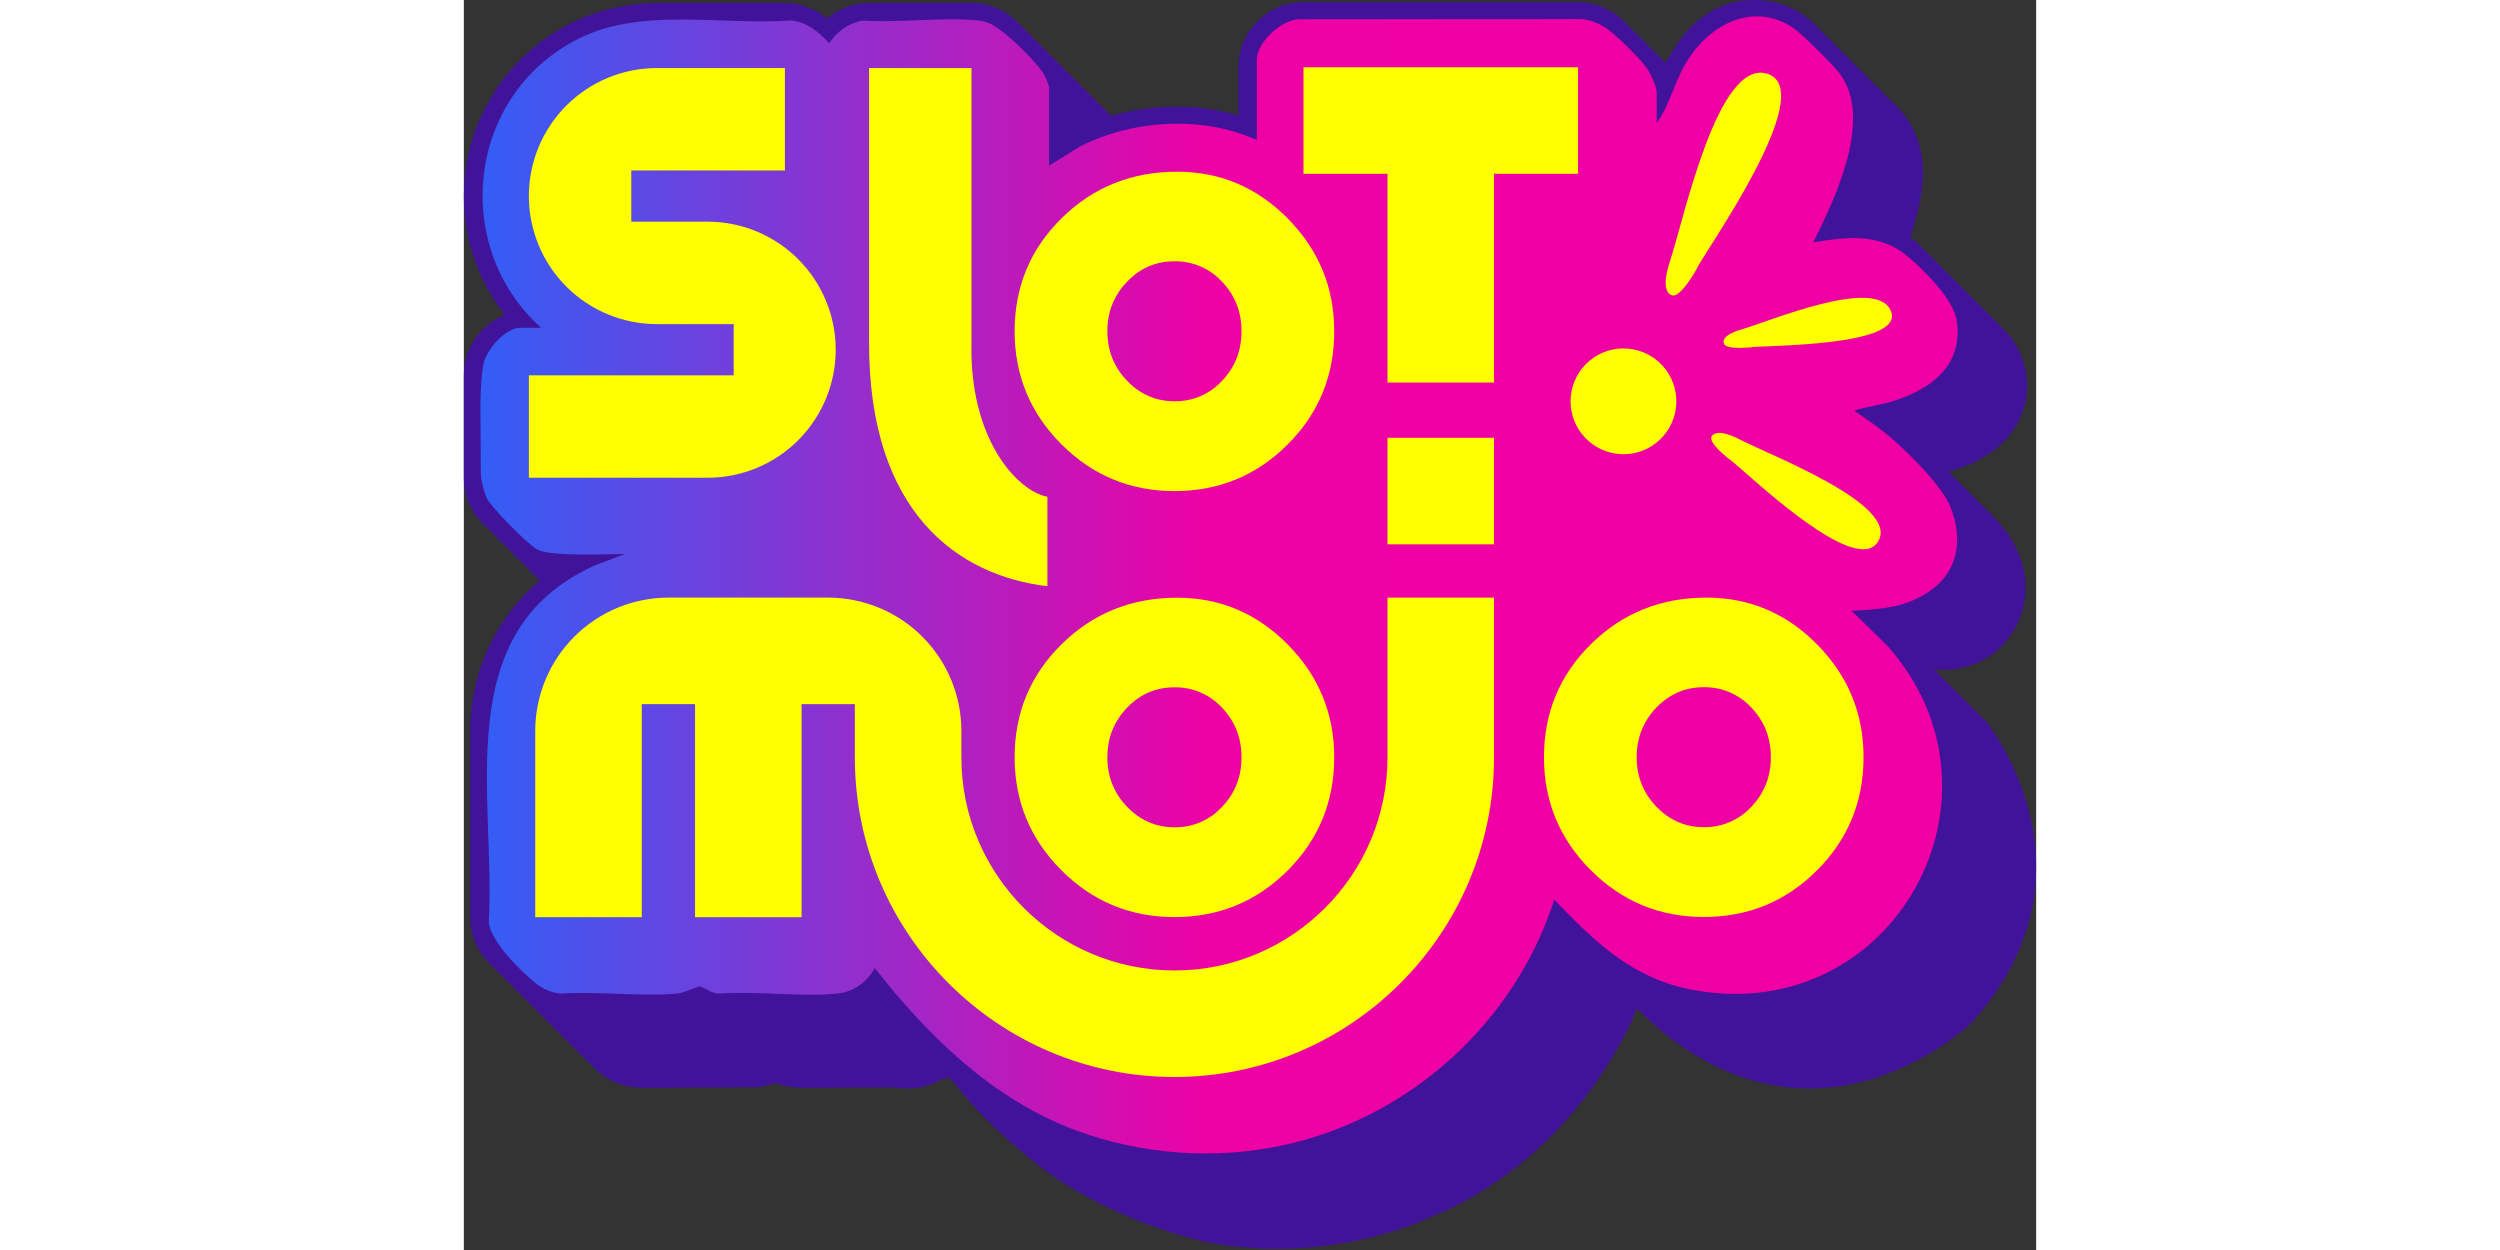
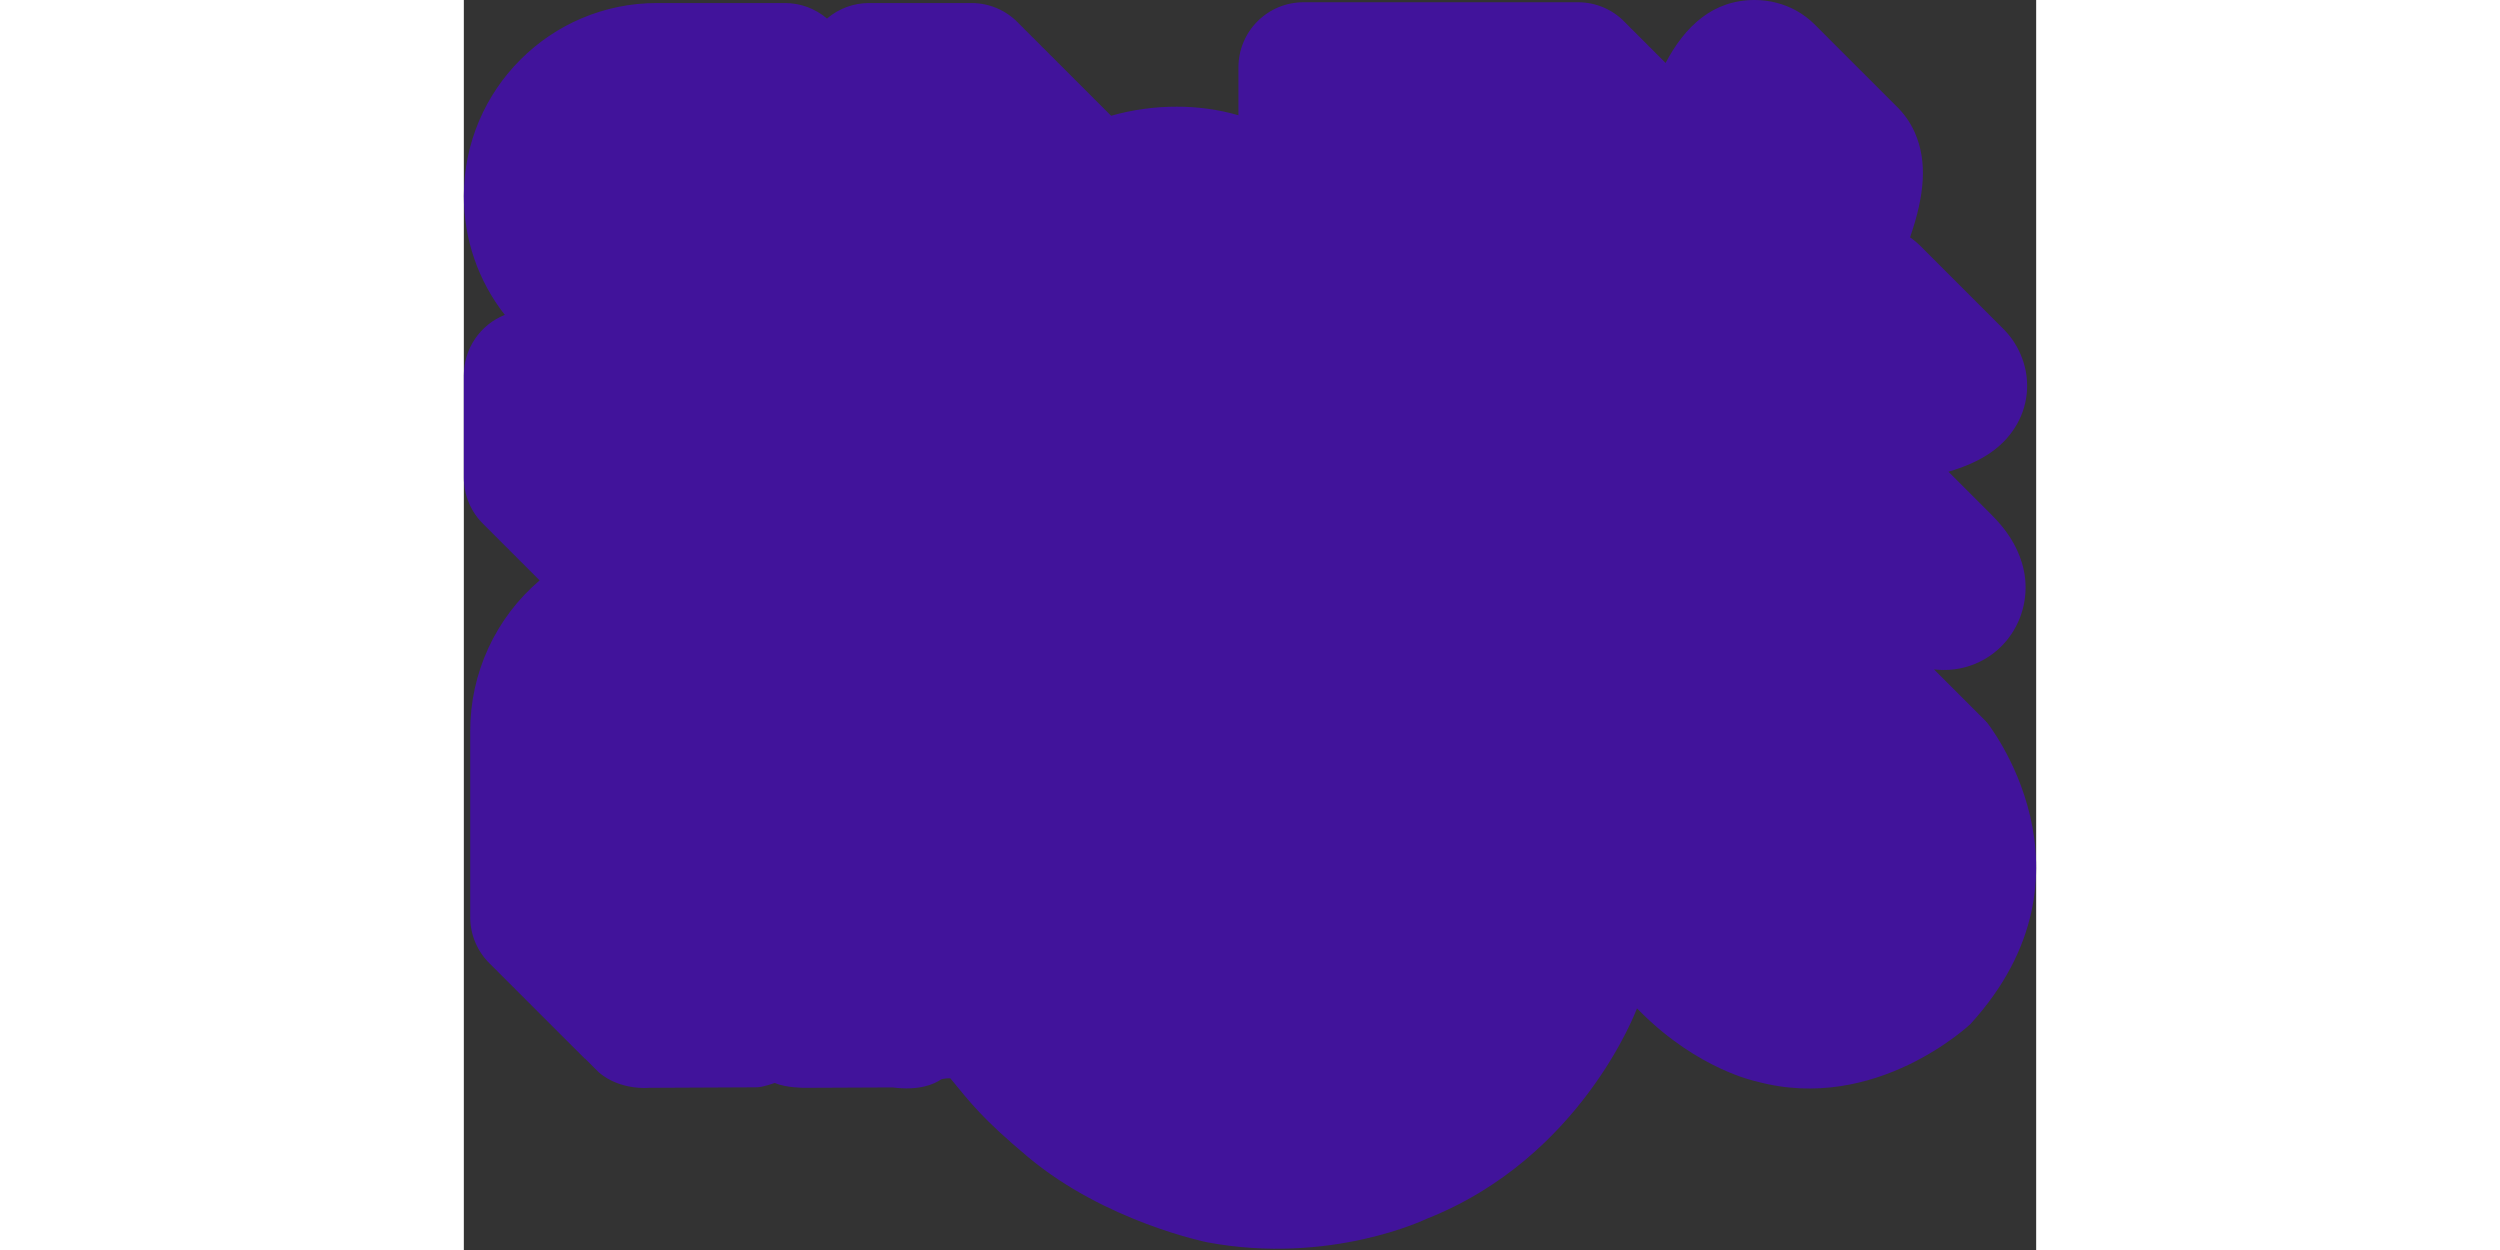
<svg xmlns="http://www.w3.org/2000/svg" width="240" height="120" viewBox="0 0 1000 795" fill="none">
  <rect x="0" y="0" width="1000" height="795" fill="#333333" stroke="none" />
-   <path d="M968.485 459.184L968.101 459.246C968.146 459.143 968.182 459.036 968.228 458.934C968.151 458.856 968.07 458.785 967.993 458.707C967.905 458.615 967.823 458.523 967.729 458.431C967.563 458.262 967.388 458.106 967.219 457.937C967.139 457.849 967.061 457.761 966.978 457.68C966.811 457.509 966.635 457.353 966.467 457.184C966.384 457.096 966.309 457.008 966.226 456.927C966.057 456.756 965.882 456.6 965.713 456.431C965.631 456.343 965.556 456.26 965.474 456.176C965.306 456.005 965.13 455.848 964.961 455.679C964.88 455.591 964.805 455.508 964.722 455.424C964.555 455.253 964.379 455.097 964.21 454.927C964.128 454.84 964.053 454.756 963.971 454.673C963.802 454.502 963.627 454.345 963.457 454.175C963.376 454.087 963.301 454.005 963.219 453.921C963.066 453.766 962.906 453.624 962.753 453.47C962.656 453.371 962.564 453.269 962.466 453.17C962.306 453.008 962.14 452.859 961.98 452.698L961.717 452.418C961.552 452.252 961.382 452.099 961.217 451.934C961.129 451.846 961.051 451.758 960.964 451.67C960.798 451.502 960.624 451.346 960.458 451.18C960.371 451.092 960.297 451.004 960.213 450.916C960.045 450.746 959.869 450.59 959.702 450.42C959.619 450.332 959.544 450.245 959.46 450.164C959.293 449.994 959.116 449.836 958.948 449.667C958.865 449.579 958.79 449.496 958.709 449.412C958.538 449.237 958.358 449.081 958.189 448.909C958.109 448.827 958.037 448.742 957.956 448.661C957.781 448.485 957.598 448.319 957.422 448.142C957.347 448.066 957.279 447.985 957.204 447.909C957.052 447.754 956.893 447.614 956.742 447.461C956.644 447.361 956.552 447.257 956.453 447.157C956.299 447.001 956.138 446.858 955.984 446.702C955.887 446.603 955.797 446.503 955.701 446.406C955.546 446.248 955.383 446.103 955.228 445.946C955.134 445.849 955.044 445.75 954.95 445.653C954.793 445.495 954.629 445.349 954.474 445.191C954.38 445.096 954.292 444.996 954.198 444.902C954.041 444.742 953.876 444.595 953.719 444.437C953.626 444.342 953.543 444.245 953.446 444.15C953.285 443.987 953.116 443.838 952.957 443.675C952.869 443.587 952.781 443.49 952.693 443.399C952.53 443.233 952.36 443.081 952.196 442.917C952.109 442.829 952.029 442.736 951.941 442.646C951.777 442.479 951.604 442.325 951.439 442.158C951.351 442.07 951.275 441.983 951.19 441.895C951.023 441.725 950.85 441.57 950.683 441.402C950.595 441.314 950.522 441.227 950.439 441.139C950.272 440.969 950.096 440.813 949.928 440.644C949.845 440.556 949.77 440.468 949.686 440.387C949.518 440.216 949.341 440.059 949.172 439.888C949.089 439.805 949.016 439.718 948.933 439.634C948.763 439.459 948.582 439.301 948.412 439.128C948.333 439.049 948.261 438.964 948.182 438.884C948.007 438.708 947.831 438.546 947.656 438.372C947.579 438.293 947.509 438.211 947.432 438.132C947.256 437.956 947.075 437.791 946.9 437.615C946.823 437.538 946.757 437.457 946.68 437.38C946.505 437.204 946.32 437.036 946.144 436.859C946.069 436.783 946.003 436.704 945.928 436.627C945.779 436.475 945.622 436.337 945.473 436.188C945.373 436.086 945.277 435.981 945.176 435.878C945.027 435.727 944.873 435.59 944.724 435.439C944.623 435.336 944.526 435.23 944.425 435.126C944.27 434.969 944.109 434.826 943.954 434.669C943.859 434.572 943.769 434.472 943.674 434.375C943.519 434.217 943.358 434.075 943.204 433.919C943.108 433.821 943.017 433.72 942.921 433.622C942.766 433.464 942.604 433.32 942.449 433.164C942.354 433.066 942.265 432.968 942.17 432.871C942.013 432.712 941.85 432.567 941.694 432.409C941.599 432.312 941.511 432.214 941.417 432.117C941.261 431.958 941.097 431.812 940.94 431.654C940.847 431.559 940.759 431.462 940.666 431.366C940.508 431.204 940.341 431.057 940.182 430.897C940.094 430.803 940.006 430.707 939.913 430.613C939.754 430.451 939.586 430.303 939.425 430.14C939.337 430.048 939.25 429.953 939.162 429.862C939 429.698 938.832 429.548 938.67 429.385C938.582 429.298 938.499 429.201 938.407 429.11C938.245 428.945 938.075 428.794 937.913 428.63C937.826 428.543 937.744 428.448 937.656 428.358C937.493 428.192 937.323 428.04 937.159 427.876C937.072 427.788 936.992 427.695 936.904 427.606C936.74 427.439 936.568 427.285 936.403 427.119C936.315 427.032 936.238 426.944 936.152 426.856C935.986 426.687 935.813 426.533 935.646 426.365C935.558 426.277 935.485 426.19 935.4 426.102C935.282 425.982 935.16 425.867 935.039 425.751C937.039 425.975 939.049 426.094 941.061 426.108C950.141 426.191 959.081 423.868 966.972 419.374C974.863 414.881 981.423 408.378 985.985 400.526C989.68 394.207 992.035 387.195 992.902 379.926C993.769 372.657 993.13 365.287 991.025 358.276C987.647 346.73 980.888 336.613 971.497 327.29C971.251 327.04 970.999 326.79 970.748 326.54C970.497 326.291 970.248 326.038 969.996 325.789C969.744 325.54 969.497 325.287 969.245 325.037C968.993 324.788 968.745 324.535 968.493 324.286C968.241 324.037 967.994 323.784 967.742 323.535C967.49 323.285 967.242 323.032 966.99 322.783C966.738 322.534 966.491 322.281 966.239 322.032C965.987 321.782 965.739 321.529 965.487 321.28C965.235 321.031 964.988 320.78 964.737 320.53C964.485 320.281 964.236 320.027 963.983 319.776C963.73 319.525 963.484 319.274 963.232 319.025C962.98 318.775 962.73 318.522 962.478 318.271C962.225 318.019 961.979 317.77 961.727 317.521C961.475 317.271 961.228 317.019 960.976 316.769C960.724 316.52 960.476 316.267 960.223 316.018C959.97 315.768 959.724 315.516 959.472 315.266C959.22 315.017 958.972 314.764 958.719 314.515C958.466 314.265 958.22 314.013 957.968 313.763C957.716 313.514 957.468 313.261 957.215 313.012C956.963 312.762 956.716 312.51 956.464 312.26C956.212 312.011 955.964 311.758 955.711 311.509C955.459 311.259 955.214 311.008 954.962 310.758C954.71 310.508 954.461 310.256 954.208 310.005C953.955 309.754 953.708 309.503 953.456 309.253C953.204 309.002 952.954 308.75 952.702 308.499C952.45 308.248 952.204 307.999 951.952 307.75C951.7 307.5 951.453 307.247 951.201 306.998C950.949 306.749 950.701 306.496 950.449 306.246C950.197 305.995 949.95 305.744 949.698 305.494C949.446 305.244 949.198 304.992 948.946 304.743C948.694 304.493 948.447 304.24 948.195 303.991C947.943 303.742 947.695 303.489 947.443 303.239C947.191 302.989 946.944 302.737 946.692 302.487C946.44 302.237 946.192 301.985 945.94 301.736C945.688 301.486 945.442 301.234 945.191 300.985C944.939 300.736 944.689 300.483 944.436 300.231C944.366 300.16 944.3 300.088 944.229 300.016C964.031 294.153 977.876 285.544 986.527 271.88C990.634 265.425 993.189 258.105 993.99 250.495C994.79 242.886 993.815 235.194 991.14 228.026C988.635 221.131 984.684 214.853 979.551 209.612C979.308 209.354 979.048 209.113 978.8 208.861C978.551 208.608 978.296 208.362 978.048 208.109C977.801 207.856 977.545 207.61 977.297 207.358C977.048 207.105 976.793 206.858 976.545 206.606C976.298 206.354 976.042 206.107 975.794 205.855C975.545 205.602 975.29 205.355 975.042 205.103C974.795 204.851 974.539 204.604 974.291 204.352C974.043 204.099 973.787 203.853 973.539 203.6C973.292 203.347 973.036 203.102 972.788 202.849C972.539 202.595 972.284 202.349 972.036 202.096C971.787 201.843 971.532 201.598 971.284 201.345C971.036 201.092 970.78 200.845 970.532 200.592C970.283 200.34 970.029 200.094 969.78 199.841C969.532 199.588 969.276 199.342 969.029 199.089C968.781 198.837 968.525 198.591 968.277 198.338C968.03 198.085 967.773 197.839 967.526 197.586C967.278 197.334 967.022 197.087 966.774 196.835C966.527 196.583 966.27 196.336 966.023 196.083C965.775 195.831 965.519 195.585 965.271 195.332C965.024 195.079 964.767 194.833 964.52 194.58C964.272 194.328 964.016 194.081 963.768 193.829C963.521 193.577 963.265 193.33 963.017 193.077C962.768 192.825 962.513 192.578 962.264 192.325C962.016 192.072 961.76 191.825 961.513 191.573C961.265 191.322 961.008 191.074 960.76 190.821C960.511 190.568 960.257 190.322 960.009 190.07C959.76 189.817 959.505 189.57 959.257 189.318C959.01 189.066 958.754 188.819 958.506 188.567C958.258 188.315 958.002 188.067 957.754 187.815C957.507 187.563 957.251 187.316 957.003 187.064C956.755 186.811 956.499 186.564 956.251 186.312C956.004 186.06 955.747 185.813 955.5 185.561C955.252 185.308 954.996 185.061 954.748 184.809C954.501 184.557 954.245 184.31 953.997 184.058C953.749 183.805 953.494 183.559 953.245 183.306C952.997 183.053 952.742 182.807 952.494 182.554C952.246 182.301 951.99 182.054 951.742 181.801C951.495 181.549 951.238 181.302 950.99 181.049C950.743 180.796 950.487 180.55 950.239 180.298C949.99 180.046 949.735 179.799 949.486 179.547C949.238 179.295 948.983 179.047 948.735 178.794C948.486 178.542 948.231 178.297 947.982 178.043C947.734 177.789 947.479 177.543 947.231 177.291C946.982 177.04 946.727 176.792 946.478 176.54C946.23 176.288 945.975 176.04 945.727 175.788C945.478 175.535 945.223 175.289 944.975 175.036C944.726 174.783 944.472 174.537 944.223 174.285C943.974 174.032 943.719 173.785 943.471 173.532C943.222 173.279 942.968 173.033 942.719 172.78C942.471 172.527 942.214 172.28 941.966 172.027C941.717 171.775 941.463 171.529 941.214 171.276C940.966 171.023 940.711 170.777 940.463 170.524C940.215 170.272 939.96 170.025 939.711 169.772C939.463 169.519 939.208 169.273 938.96 169.021C938.711 168.768 938.457 168.521 938.208 168.268C937.958 168.015 937.704 167.77 937.456 167.517C937.208 167.264 936.953 167.017 936.705 166.764C936.456 166.512 936.201 166.266 935.953 166.013C935.705 165.76 935.45 165.513 935.202 165.26C934.953 165.008 934.699 164.763 934.45 164.509C934.202 164.255 933.946 164.009 933.698 163.757C933.449 163.504 933.195 163.258 932.946 163.005C932.698 162.752 932.442 162.506 932.194 162.252C931.945 161.998 931.691 161.754 931.442 161.5C931.194 161.247 930.939 161.002 930.691 160.749C930.442 160.496 930.188 160.25 929.939 159.997C929.691 159.744 929.436 159.498 929.188 159.245C928.939 158.992 928.685 158.746 928.436 158.493C928.188 158.241 927.933 157.995 927.685 157.742C925.29 155.217 922.643 152.945 919.784 150.961C929.157 123.96 930.889 102.635 922.837 84.364C920.005 77.913 915.914 72.093 910.804 67.244C910.552 66.996 910.31 66.737 910.053 66.493C909.795 66.249 909.558 65.984 909.301 65.741C909.044 65.498 908.807 65.233 908.55 64.99C908.292 64.746 908.055 64.481 907.798 64.238C907.541 63.995 907.304 63.73 907.047 63.487C906.789 63.243 906.552 62.978 906.295 62.735C906.038 62.492 905.801 62.227 905.544 61.984C905.286 61.741 905.049 61.475 904.792 61.232C904.535 60.989 904.299 60.725 904.042 60.481C903.784 60.237 903.546 59.972 903.288 59.727C903.03 59.483 902.794 59.22 902.537 58.976C902.28 58.732 902.042 58.467 901.784 58.223C901.527 57.979 901.29 57.715 901.033 57.472C900.776 57.229 900.539 56.964 900.281 56.72C900.024 56.476 899.787 56.212 899.53 55.968C899.273 55.724 899.036 55.46 898.778 55.217C898.521 54.974 898.284 54.708 898.027 54.465C897.77 54.222 897.533 53.957 897.275 53.713C897.018 53.469 896.781 53.205 896.524 52.961C896.267 52.717 896.03 52.453 895.772 52.21C895.515 51.967 895.278 51.702 895.021 51.458C894.764 51.215 894.527 50.951 894.27 50.707C894.013 50.463 893.774 50.199 893.517 49.955C893.26 49.71 893.023 49.446 892.765 49.203C892.507 48.96 892.269 48.694 892.011 48.45C891.753 48.206 891.518 47.941 891.261 47.698C891.004 47.455 890.766 47.191 890.509 46.947C890.253 46.703 890.015 46.438 889.758 46.194C889.5 45.95 889.263 45.686 889.006 45.443C888.75 45.2 888.512 44.934 888.255 44.691C887.998 44.446 887.76 44.183 887.503 43.939C887.247 43.695 887.009 43.431 886.752 43.187C886.495 42.943 886.258 42.679 886 42.435C885.743 42.191 885.506 41.927 885.249 41.683C884.992 41.439 884.755 41.175 884.498 40.932C884.241 40.689 884.002 40.424 883.745 40.179C883.488 39.934 883.25 39.671 882.993 39.427C882.737 39.183 882.497 38.919 882.24 38.675C881.983 38.431 881.747 38.167 881.49 37.924C881.232 37.681 880.994 37.416 880.738 37.172C880.482 36.928 880.243 36.664 879.987 36.42C879.73 36.176 879.491 35.912 879.235 35.669C878.979 35.426 878.74 35.161 878.484 34.917C878.227 34.674 877.989 34.409 877.732 34.165C877.475 33.921 877.237 33.658 876.981 33.414C876.724 33.169 876.485 32.905 876.229 32.662C875.973 32.419 875.736 32.154 875.477 31.911C875.219 31.667 874.982 31.401 874.725 31.157C874.468 30.913 874.23 30.649 873.974 30.406C873.717 30.163 873.478 29.898 873.22 29.654C872.963 29.409 872.727 29.146 872.47 28.902C872.213 28.658 871.975 28.394 871.717 28.151C871.46 27.907 871.223 27.642 870.966 27.399C870.709 27.156 870.471 26.891 870.214 26.648C869.956 26.404 869.72 26.139 869.462 25.896C869.204 25.653 868.967 25.388 868.71 25.145C868.452 24.901 868.215 24.636 867.958 24.393C867.701 24.15 867.463 23.885 867.206 23.642C866.949 23.398 866.712 23.133 866.454 22.89C866.197 22.647 865.961 22.383 865.703 22.139C865.445 21.896 865.208 21.631 864.95 21.386C864.693 21.141 864.455 20.878 864.198 20.635C863.941 20.391 863.703 20.125 863.446 19.882C863.188 19.639 862.951 19.374 862.694 19.131C862.437 18.887 862.2 18.622 861.943 18.379C861.685 18.136 861.448 17.871 861.191 17.628C860.934 17.384 860.697 17.119 860.44 16.876C860.182 16.633 859.945 16.368 859.688 16.125C859.431 15.882 859.194 15.616 858.937 15.373C852.242 8.771 843.91 4.07 834.797 1.753C830.295 0.592 825.664 0.003 821.014 -0.003C794.368 -0.003 776.723 16.585 764.321 40.031C764.141 39.864 763.958 39.699 763.782 39.528C763.534 39.274 763.311 39.002 763.056 38.75C762.802 38.498 762.559 38.245 762.304 37.998C762.049 37.751 761.807 37.494 761.553 37.247C761.3 36.999 761.056 36.742 760.801 36.494C760.546 36.247 760.303 35.99 760.049 35.743C759.796 35.495 759.552 35.239 759.298 34.991C759.044 34.744 758.771 34.512 758.516 34.263C758.26 34.013 758.047 33.736 757.794 33.487C757.541 33.239 757.296 32.983 757.043 32.736C756.789 32.488 756.545 32.232 756.291 31.984C756.037 31.737 755.793 31.48 755.54 31.233C755.286 30.985 755.042 30.729 754.788 30.481C754.455 30.141 754.086 29.837 753.743 29.508C753.471 29.234 753.225 28.937 752.948 28.672C752.805 28.528 752.678 28.366 752.532 28.225C752.285 27.972 752.035 27.721 751.781 27.474C751.534 27.22 751.283 26.97 751.029 26.722C750.775 26.474 750.531 26.218 750.277 25.97C750.024 25.721 749.78 25.467 749.526 25.218C749.272 24.97 749.028 24.713 748.774 24.467C748.521 24.22 748.277 23.963 748.023 23.715C747.769 23.468 747.496 23.238 747.244 22.99C746.992 22.742 746.774 22.463 746.519 22.211C746.264 21.959 746.021 21.706 745.767 21.46C745.514 21.213 745.27 20.956 745.016 20.708C744.762 20.461 744.518 20.204 744.264 19.956C744.011 19.707 743.767 19.453 743.513 19.204C743.37 19.058 743.209 18.93 743.064 18.787C742.801 18.51 742.504 18.265 742.233 17.996C741.903 17.651 741.599 17.283 741.258 16.95C741.01 16.695 740.76 16.446 740.506 16.198C740.252 15.951 740.008 15.694 739.755 15.447C739.501 15.2 739.257 14.943 739.003 14.695C738.749 14.446 738.505 14.191 738.252 13.943C734.407 9.982 729.805 6.834 724.72 4.686C719.635 2.538 714.17 1.434 708.65 1.439H534.001C523.034 1.439 512.517 5.795 504.762 13.55C497.007 21.305 492.651 31.822 492.651 42.789V73.304C479.969 69.663 466.837 67.829 453.642 67.853C439.445 67.8 425.311 69.745 411.657 73.633C411.474 73.448 411.293 73.264 411.107 73.083C410.859 72.829 410.608 72.579 410.356 72.332C410.108 72.077 409.858 71.828 409.604 71.58C409.35 71.333 409.106 71.076 408.853 70.828C408.599 70.58 408.355 70.325 408.101 70.076C407.847 69.828 407.603 69.573 407.35 69.325C407.096 69.077 406.852 68.82 406.598 68.573C406.344 68.327 406.1 68.069 405.847 67.821C405.593 67.573 405.348 67.317 405.094 67.069C404.84 66.82 404.597 66.566 404.344 66.318C404.09 66.07 403.846 65.813 403.59 65.566C403.335 65.318 403.093 65.062 402.839 64.814C402.584 64.567 402.341 64.311 402.086 64.063C401.832 63.814 401.59 63.559 401.335 63.311C401.08 63.064 400.816 62.839 400.565 62.595C400.314 62.351 400.088 62.058 399.831 61.805C399.574 61.551 399.333 61.302 399.079 61.053C398.824 60.805 398.582 60.549 398.327 60.302C398.073 60.054 397.829 59.797 397.575 59.549C397.32 59.302 397.078 59.045 396.823 58.798C396.569 58.55 396.326 58.295 396.071 58.046C395.816 57.798 395.573 57.541 395.319 57.294C395.064 57.046 394.822 56.791 394.568 56.543C394.314 56.296 394.07 56.038 393.816 55.791C393.561 55.543 393.319 55.287 393.064 55.039C392.809 54.792 392.567 54.535 392.313 54.288C392.058 54.04 391.816 53.784 391.561 53.536C391.306 53.289 391.064 53.032 390.81 52.785C390.555 52.537 390.313 52.281 390.058 52.033C389.803 51.786 389.561 51.529 389.307 51.282C389.052 51.034 388.784 50.807 388.531 50.56C388.279 50.313 388.058 50.026 387.803 49.778C387.547 49.53 387.306 49.274 387.051 49.026C386.797 48.779 386.554 48.523 386.3 48.275C386.045 48.027 385.802 47.77 385.547 47.523C385.293 47.275 385.05 47.02 384.797 46.772C384.543 46.524 384.299 46.267 384.044 46.02C383.79 45.772 383.546 45.515 383.293 45.268C383.039 45.021 382.796 44.764 382.541 44.517C382.287 44.269 382.044 44.013 381.79 43.765C381.536 43.518 381.293 43.261 381.038 43.014C380.784 42.766 380.541 42.509 380.287 42.262C380.033 42.015 379.79 41.758 379.535 41.511C379.281 41.263 379.038 41.007 378.784 40.759C378.53 40.512 378.257 40.282 378.005 40.034C377.753 39.786 377.535 39.503 377.28 39.255C377.025 39.008 376.782 38.751 376.528 38.503C376.273 38.255 376.031 38 375.777 37.752C375.523 37.505 375.279 37.248 375.025 37C374.77 36.752 374.527 36.495 374.273 36.248C374.019 36.002 373.775 35.745 373.522 35.496C373.268 35.248 372.995 35.017 372.739 34.768C372.484 34.52 372.271 34.242 372.018 33.993C371.764 33.745 371.52 33.488 371.266 33.242C371.012 32.995 370.768 32.738 370.515 32.489C370.261 32.241 370.017 31.985 369.763 31.738C369.509 31.49 369.265 31.234 369.012 30.986C368.68 30.645 368.309 30.342 367.966 30.012C367.696 29.739 367.449 29.442 367.172 29.176C367.028 29.033 366.901 28.871 366.756 28.73C366.509 28.476 366.259 28.227 366.006 27.979C365.752 27.732 365.507 27.474 365.253 27.227C365 26.98 364.756 26.723 364.502 26.474C364.248 26.226 364.004 25.971 363.75 25.723C363.497 25.475 363.253 25.218 362.999 24.971C362.745 24.723 362.501 24.467 362.247 24.219C361.994 23.972 361.721 23.741 361.469 23.494C361.217 23.246 360.998 22.963 360.743 22.715C360.489 22.468 360.246 22.21 359.992 21.963C359.738 21.715 359.494 21.459 359.24 21.211C358.987 20.964 358.743 20.707 358.489 20.459C358.235 20.21 357.991 19.955 357.737 19.707C357.594 19.561 357.434 19.434 357.29 19.29C357.026 19.013 356.73 18.768 356.457 18.5C356.127 18.154 355.824 17.786 355.482 17.452C355.234 17.198 354.983 16.948 354.731 16.701C354.483 16.446 354.233 16.196 353.979 15.948C353.725 15.701 353.481 15.444 353.228 15.197C352.974 14.949 352.73 14.693 352.476 14.445C348.63 10.482 344.027 7.332 338.94 5.182C333.852 3.033 328.385 1.928 322.862 1.933H257.725C247.913 1.925 238.422 5.423 230.961 11.795C223.501 5.423 214.009 1.925 204.197 1.933H122.774C55.077 1.933 -5.18876e-05 57.011 -5.18876e-05 124.708C-0.029 152.104 9.152 178.715 26.068 200.265C18.375 203.327 11.778 208.628 7.13 215.481C2.483 222.334 -0.001 230.424 -5.18876e-05 238.704V303.838C-0.003 309.357 1.102 314.82 3.25 319.904C5.398 324.987 8.546 329.587 12.506 333.431C12.754 333.685 13.005 333.936 13.257 334.183C13.505 334.437 13.755 334.687 14.009 334.935C14.263 335.184 14.507 335.439 14.76 335.687C15.014 335.934 15.258 336.191 15.512 336.438C15.844 336.778 16.214 337.08 16.553 337.408C16.824 337.682 17.072 337.981 17.351 338.248C17.494 338.392 17.622 338.551 17.766 338.694C18.014 338.948 18.264 339.198 18.518 339.446C18.772 339.694 19.016 339.95 19.269 340.197C19.523 340.445 19.767 340.701 20.021 340.95C20.275 341.198 20.519 341.454 20.772 341.701C21.026 341.949 21.299 342.18 21.551 342.426C21.803 342.673 22.022 342.953 22.276 343.204C22.531 343.455 22.774 343.708 23.028 343.957C23.282 344.205 23.526 344.461 23.779 344.708C24.033 344.956 24.277 345.213 24.531 345.461C24.785 345.708 25.029 345.964 25.282 346.212C25.536 346.46 25.779 346.716 26.034 346.964C26.288 347.211 26.532 347.469 26.787 347.718C26.93 347.863 27.09 347.99 27.234 348.133C27.497 348.41 27.796 348.66 28.069 348.923C28.398 349.267 28.702 349.637 29.042 349.97C29.291 350.224 29.541 350.474 29.794 350.721C30.041 350.976 30.292 351.226 30.545 351.473C30.799 351.721 31.043 351.977 31.297 352.225C31.551 352.473 31.795 352.729 32.048 352.976C32.302 353.224 32.575 353.453 32.827 353.702C33.079 353.95 33.298 354.228 33.552 354.48C33.807 354.732 34.05 354.984 34.304 355.232C34.557 355.479 34.802 355.736 35.055 355.983C35.309 356.231 35.553 356.487 35.807 356.734C36.06 356.981 36.306 357.24 36.561 357.487C36.816 357.735 37.058 357.991 37.312 358.239C37.567 358.486 37.839 358.718 38.094 358.967C38.348 359.217 38.563 359.494 38.816 359.743C39.07 359.991 39.313 360.246 39.568 360.494C39.822 360.742 40.066 360.998 40.32 361.246C40.575 361.493 40.817 361.749 41.072 361.997C41.326 362.245 41.569 362.501 41.824 362.749C42.079 362.996 42.321 363.252 42.576 363.5C42.83 363.748 43.073 364.004 43.328 364.252C43.583 364.499 43.825 364.755 44.079 365.003C44.334 365.251 44.577 365.507 44.831 365.755C45.085 366.002 45.33 366.26 45.584 366.508C45.839 366.755 46.081 367.011 46.336 367.259C46.59 367.508 46.833 367.763 47.087 368.011C47.342 368.258 47.584 368.515 47.839 368.762C47.957 368.884 48.092 368.99 48.213 369.113C34.372 380.915 23.256 395.578 15.634 412.093C8.011 428.607 4.063 446.579 4.061 464.768V583.34C4.057 588.86 5.162 594.324 7.31 599.408C9.458 604.493 12.606 609.094 16.566 612.938C16.814 613.192 17.065 613.443 17.318 613.69C17.565 613.944 17.816 614.194 18.069 614.442C18.323 614.691 18.567 614.946 18.821 615.194C19.075 615.441 19.319 615.697 19.572 615.945C19.904 616.285 20.275 616.587 20.613 616.915C20.886 617.189 21.132 617.488 21.412 617.754C21.555 617.898 21.682 618.058 21.827 618.2C22.075 618.456 22.326 618.706 22.581 618.955C22.835 619.205 23.075 619.455 23.328 619.702C23.581 619.948 23.828 620.207 24.082 620.456C24.337 620.704 24.579 620.96 24.834 621.207C24.874 621.249 24.922 621.285 24.959 621.324L26.16 622.522C26.22 622.585 26.275 622.651 26.336 622.711C26.583 622.966 26.834 623.216 27.088 623.464C27.343 623.711 27.585 623.967 27.84 624.215C28.094 624.463 28.337 624.72 28.592 624.967C28.847 625.215 29.089 625.471 29.344 625.719C29.598 625.966 29.841 626.224 30.096 626.471C30.351 626.719 30.593 626.975 30.847 627.223C30.99 627.369 31.15 627.496 31.295 627.64L31.32 627.664L32.613 628.951C32.774 629.127 32.93 629.309 33.101 629.478C33.35 629.733 33.601 629.985 33.855 630.232C34.103 630.487 34.353 630.737 34.608 630.985C34.862 631.232 35.105 631.489 35.359 631.736C35.614 631.984 35.856 632.24 36.111 632.488C36.365 632.735 36.621 632.956 36.871 633.197L36.902 633.228C37.144 633.477 37.364 633.748 37.614 633.991C37.863 634.233 38.111 634.495 38.365 634.742C38.62 634.99 38.862 635.246 39.117 635.494C39.371 635.741 39.616 635.999 39.871 636.248C40.125 636.496 40.364 636.748 40.617 636.994C40.87 637.24 41.117 637.5 41.371 637.748C41.626 637.997 41.898 638.226 42.149 638.473C42.4 638.721 42.62 639.004 42.874 639.252C43.128 639.5 43.371 639.756 43.626 640.004C43.88 640.251 44.123 640.508 44.377 640.755C44.631 641.002 44.874 641.259 45.129 641.507C45.383 641.754 45.626 642.011 45.88 642.258C46.134 642.505 46.377 642.762 46.632 643.01C46.886 643.257 47.129 643.514 47.383 643.761C47.637 644.008 47.88 644.265 48.135 644.513C48.389 644.76 48.632 645.017 48.886 645.264C49.14 645.511 49.386 645.77 49.64 646.018C49.895 646.267 50.135 646.519 50.386 646.764C50.638 647.01 50.886 647.27 51.141 647.519C51.395 647.767 51.638 648.022 51.892 648.27C52.146 648.518 52.419 648.748 52.671 648.995C52.923 649.243 53.141 649.522 53.396 649.774C53.651 650.026 53.894 650.278 54.147 650.525C54.401 650.773 54.645 651.03 54.899 651.277C55.153 651.524 55.397 651.781 55.65 652.029C55.904 652.278 56.148 652.533 56.402 652.781C56.656 653.028 56.9 653.285 57.153 653.532C57.407 653.78 57.651 654.037 57.905 654.284C58.159 654.53 58.403 654.788 58.656 655.036C58.91 655.285 59.154 655.54 59.408 655.788C59.662 656.035 59.907 656.293 60.162 656.542C60.417 656.79 60.656 657.042 60.908 657.288C61.16 657.534 61.408 657.794 61.662 658.043C61.917 658.292 62.16 658.547 62.414 658.795C62.668 659.042 62.912 659.299 63.165 659.547C63.419 659.794 63.663 660.051 63.917 660.298C64.171 660.546 64.444 660.776 64.696 661.024C64.948 661.271 65.166 661.555 65.421 661.802C65.782 662.173 66.158 662.525 66.533 662.881C66.56 662.909 66.585 662.936 66.613 662.963L66.774 663.13C67.001 663.353 67.221 663.583 67.454 663.8C67.863 664.228 68.269 664.657 68.696 665.066C69.334 665.741 69.994 666.395 70.676 667.027C71.407 667.817 72.175 668.574 72.966 669.309C73.652 670.052 74.365 670.77 75.103 671.46C75.26 671.613 75.413 671.77 75.572 671.92C75.771 672.119 75.978 672.308 76.18 672.503C76.421 672.76 76.639 673.04 76.887 673.293C76.954 673.286 77.022 673.284 77.088 673.278L85.998 682.154C99.605 693.667 117.519 691.853 117.519 691.853L185.889 691.537C189.725 691.674 197.758 688.74 197.758 688.74C204.89 691.947 216.802 691.853 216.802 691.853L272.746 691.608C289.441 693.793 299.005 689.63 303.682 686.437C303.788 686.408 303.894 686.37 304.001 686.344C304.108 686.317 304.205 686.296 304.308 686.273C304.593 686.209 304.88 686.159 305.167 686.108C305.682 686.013 306.201 685.94 306.722 685.889C307.05 685.857 307.379 685.84 307.708 685.825L307.896 685.817C308.411 685.8 308.926 685.808 309.443 685.834C322.357 701.584 329.922 711.624 358.782 735.826C407.922 777.034 472.674 790.081 472.674 790.081C551.188 804.82 612.242 775.197 612.242 775.197C711.184 736.239 746.116 641.314 746.116 641.314L748.371 643.57C785.227 680.412 822.084 687.777 822.084 687.777C897.994 708.523 958.257 651.233 958.257 651.233C1045.79 555.107 968.483 459.184 968.483 459.184" fill="#41139B" />
-   <path d="M758.662 78.174C767.513 66.016 769.899 51.537 778.196 38.44C792.782 15.415 820.295 0.713 845.661 17.89C851.244 21.671 870.645 41.016 874.881 46.585C896.692 75.257 872.119 126.172 858.217 154.168C879.931 150.595 900.435 148.086 918.425 163.202C928.727 171.857 947.332 190.352 949.409 203.705C954.093 233.817 930.869 249.035 905.473 256.161C902.965 256.864 884.458 260.31 884.48 261.395C892.808 267.101 901.336 272.773 908.911 279.48C920.12 289.4 940.603 309.548 945.788 323.139C953.927 344.483 949.881 365.191 929.986 377.482C914.759 386.89 900.099 387.349 882.655 388.528L905.301 410.662C989.748 505.525 909.981 652.257 782.928 629.812C743.546 622.855 720.043 599.636 693.507 572.193C668.328 650.358 601.9 710.693 521.549 728.274C477.106 737.833 430.855 734.454 388.273 718.535C335.869 698.677 295.241 658.904 261.334 615.622C256.666 624.361 247.859 630.898 237.798 631.896C214.118 634.244 186.773 630.17 162.696 631.896C158.921 632.726 152.073 627.532 149.954 627.348C148.988 627.26 139.917 631.562 135.569 631.936C111.849 633.97 85.314 630.321 61.284 631.942C55.469 631.236 49.98 628.871 45.473 625.129C35.825 617.422 17.484 599.061 15.852 586.883C20.372 505.458 -9.559 401.639 83.175 359.693L102.505 352.325C102.505 352.325 77.248 353.105 63.208 352.325C49.167 351.545 47.317 349.719 46.342 349.208C40.441 346.102 17.305 322.559 14.552 316.751C13.525 314.329 12.698 311.827 12.077 309.271C10.976 303.047 10.659 307.018 10.739 287.686C10.819 268.353 9.613 248.08 12.402 231.938C13.989 222.751 26.373 208.462 35.981 208.462H49.105C-8.941 156.034 2.463 59.984 72.926 24.63C113.433 4.306 164.095 16.281 207.972 12.997C217.966 13.823 225.832 20.443 232.378 27.489C237.389 20.037 244.416 14.925 253.273 13.105C276.984 14.708 304.095 10.687 327.399 13.039C329.627 13.319 331.812 13.866 333.909 14.668C342.425 17.7 365.772 40.479 369.654 48.602C370.082 49.498 372.2 54.752 372.2 55.099V105.316L392.093 93.083C425.482 75.986 469.971 73.506 504.337 89.031V37.911C504.337 26.661 520.526 11.973 532.052 12.235L711.131 12.133C717.433 12.892 723.403 15.377 728.382 19.313C734.564 23.942 748.617 37.59 753.052 44.412C755.043 47.474 758.652 55.287 758.652 58.722L758.662 78.174Z" fill="url(#paint0_linear_271_913)" />
-   <path d="M248.678 481.71V447.833H214.8V583.341H147.046V447.833H113.167V583.341H45.415V464.772C45.44 442.317 54.372 420.789 70.25 404.912C86.128 389.035 107.656 380.104 130.11 380.08H231.739C254.193 380.105 275.72 389.035 291.598 404.913C307.475 420.79 316.406 442.317 316.431 464.771V481.709C316.431 556.429 377.22 617.219 451.94 617.219C526.66 617.219 587.447 556.43 587.447 481.709V380.08H655.202V481.71C655.202 593.789 564.019 684.972 451.94 684.972C339.861 684.972 248.678 593.789 248.678 481.71ZM380.076 553.504C360.232 533.66 350.31 509.705 350.309 481.639C350.309 453.29 360.302 429.288 380.289 409.633C400.275 389.978 424.726 380.15 453.641 380.15C481.044 380.15 504.549 390.119 524.159 410.059C543.768 429.998 553.571 453.858 553.569 481.64C553.569 509.897 543.694 533.899 523.943 553.647C504.193 573.395 480.191 583.27 451.936 583.271C423.873 583.27 399.92 573.348 380.076 553.504ZM421.748 450.173C413.434 458.868 409.277 469.357 409.277 481.64C409.277 493.923 413.458 504.412 421.819 513.107C430.184 521.803 440.224 526.15 451.941 526.148C457.614 526.239 463.242 525.131 468.457 522.896C473.672 520.661 478.356 517.349 482.203 513.178C490.472 504.531 494.607 494.019 494.606 481.64C494.605 469.261 490.471 458.748 482.203 450.102C478.357 445.93 473.673 442.619 468.457 440.384C463.242 438.149 457.614 437.041 451.941 437.132C440.128 437.131 430.064 441.478 421.748 450.171V450.173ZM716.729 553.434C696.886 533.59 686.963 509.635 686.963 481.57C686.963 453.221 696.956 429.218 716.943 409.563C736.93 389.907 761.38 380.08 790.295 380.08C817.698 380.08 841.204 390.049 860.812 409.988C880.42 429.928 890.223 453.788 890.222 481.57C890.222 509.826 880.347 533.829 860.598 553.576C840.848 573.323 816.845 583.198 788.59 583.201C760.529 583.2 736.575 573.277 716.728 553.433L716.729 553.434ZM758.402 450.102C750.087 458.798 745.93 469.287 745.93 481.57C745.93 493.852 750.111 504.341 758.473 513.037C766.836 521.733 776.877 526.079 788.594 526.078C794.267 526.169 799.896 525.061 805.111 522.826C810.326 520.591 815.01 517.279 818.856 513.108C827.126 504.462 831.261 493.949 831.259 481.57C831.258 469.19 827.124 458.678 818.856 450.031C815.01 445.86 810.326 442.548 805.111 440.313C799.896 438.078 794.267 436.97 788.594 437.062C776.78 437.061 766.716 441.407 758.4 450.101L758.402 450.102ZM257.724 218.429V43.287H322.866V218.432C321.522 278.445 351.31 312.086 371.151 315.962V372.846C314.438 366.1 257.726 326.177 257.726 218.427L257.724 218.429ZM804.628 291.898C804.628 291.898 791.103 281.52 793.609 277.514C797.224 271.734 810.9 279.191 810.9 279.191C830.741 289.598 913.473 320.885 899.526 344.303C897.43 347.822 894.125 349.336 889.975 349.335C865.202 349.327 810.432 295.362 804.629 291.896L804.628 291.898ZM587.448 346.201V278.448H655.202V346.201H587.448ZM380.076 282.558C360.232 262.713 350.31 238.758 350.309 210.693C350.309 182.345 360.302 158.343 380.289 138.687C400.275 119.031 424.726 109.203 453.641 109.204C481.044 109.204 504.549 119.174 524.159 139.112C543.768 159.051 553.571 182.912 553.569 210.694C553.569 238.95 543.694 262.953 523.943 282.702C504.193 302.45 480.191 312.325 451.936 312.326C423.873 312.325 399.92 302.403 380.076 282.558ZM421.748 179.227C413.433 187.923 409.276 198.412 409.277 210.694C409.277 222.976 413.458 233.465 421.819 242.161C430.184 250.856 440.224 255.204 451.941 255.202C457.614 255.294 463.242 254.186 468.457 251.951C473.673 249.716 478.357 246.404 482.203 242.233C490.472 233.587 494.607 223.074 494.606 210.695C494.605 198.315 490.471 187.803 482.203 179.157C478.357 174.986 473.673 171.674 468.457 169.439C463.242 167.204 457.614 166.096 451.941 166.188C440.128 166.186 430.064 170.533 421.748 179.227ZM41.353 303.836V238.7H171.628V206.129H122.774C101.18 206.129 80.47 197.551 65.201 182.282C49.931 167.013 41.353 146.303 41.353 124.709C41.353 103.115 49.931 82.405 65.201 67.136C80.47 51.867 101.18 43.288 122.774 43.288H204.196V108.423H106.494V140.994H155.347C176.895 141.065 197.536 149.674 212.748 164.936C227.96 180.198 236.502 200.867 236.502 222.415C236.502 243.963 227.96 264.633 212.748 279.894C197.536 295.156 176.895 303.766 155.347 303.837L41.353 303.836ZM732.673 288.529C724.054 287.274 716.257 282.724 710.923 275.837C705.59 268.951 703.136 260.264 704.077 251.604C705.018 242.944 709.281 234.987 715.969 229.407C722.657 223.827 731.249 221.058 739.937 221.683C748.625 222.309 756.732 226.28 762.552 232.761C768.372 239.242 771.451 247.727 771.142 256.432C770.833 265.137 767.16 273.383 760.895 279.435C754.63 285.487 746.262 288.873 737.551 288.88C735.919 288.882 734.289 288.764 732.673 288.529ZM587.448 243.309V110.547H534V42.792H708.649V110.547H655.201V243.309H587.448ZM801.434 218.653C799.203 213.07 812.057 209.658 812.057 209.658C830.405 204.457 898.144 175.462 907.561 197.676C917.425 220.941 824.497 219.483 817.873 220.96C817.873 220.96 814.901 221.272 811.473 221.272C807.233 221.268 802.29 220.79 801.435 218.649L801.434 218.653ZM768.33 187.822C760.389 185.031 766.798 167.138 766.798 167.138C775.584 141.277 797.168 36.483 829.198 46.969C862.735 57.948 787.518 162.352 783.906 171.304C783.906 171.304 774.814 187.961 769.185 187.961C768.894 187.962 768.605 187.914 768.33 187.819V187.822Z" fill="#FFFF00" />
+   <path d="M968.485 459.184L968.101 459.246C968.146 459.143 968.182 459.036 968.228 458.934C968.151 458.856 968.07 458.785 967.993 458.707C967.905 458.615 967.823 458.523 967.729 458.431C967.563 458.262 967.388 458.106 967.219 457.937C967.139 457.849 967.061 457.761 966.978 457.68C966.811 457.509 966.635 457.353 966.467 457.184C966.384 457.096 966.309 457.008 966.226 456.927C966.057 456.756 965.882 456.6 965.713 456.431C965.631 456.343 965.556 456.26 965.474 456.176C965.306 456.005 965.13 455.848 964.961 455.679C964.88 455.591 964.805 455.508 964.722 455.424C964.555 455.253 964.379 455.097 964.21 454.927C964.128 454.84 964.053 454.756 963.971 454.673C963.802 454.502 963.627 454.345 963.457 454.175C963.376 454.087 963.301 454.005 963.219 453.921C963.066 453.766 962.906 453.624 962.753 453.47C962.656 453.371 962.564 453.269 962.466 453.17C962.306 453.008 962.14 452.859 961.98 452.698L961.717 452.418C961.552 452.252 961.382 452.099 961.217 451.934C961.129 451.846 961.051 451.758 960.964 451.67C960.798 451.502 960.624 451.346 960.458 451.18C960.371 451.092 960.297 451.004 960.213 450.916C960.045 450.746 959.869 450.59 959.702 450.42C959.619 450.332 959.544 450.245 959.46 450.164C959.293 449.994 959.116 449.836 958.948 449.667C958.865 449.579 958.79 449.496 958.709 449.412C958.538 449.237 958.358 449.081 958.189 448.909C958.109 448.827 958.037 448.742 957.956 448.661C957.781 448.485 957.598 448.319 957.422 448.142C957.347 448.066 957.279 447.985 957.204 447.909C957.052 447.754 956.893 447.614 956.742 447.461C956.644 447.361 956.552 447.257 956.453 447.157C956.299 447.001 956.138 446.858 955.984 446.702C955.887 446.603 955.797 446.503 955.701 446.406C955.546 446.248 955.383 446.103 955.228 445.946C955.134 445.849 955.044 445.75 954.95 445.653C954.793 445.495 954.629 445.349 954.474 445.191C954.38 445.096 954.292 444.996 954.198 444.902C954.041 444.742 953.876 444.595 953.719 444.437C953.626 444.342 953.543 444.245 953.446 444.15C953.285 443.987 953.116 443.838 952.957 443.675C952.869 443.587 952.781 443.49 952.693 443.399C952.53 443.233 952.36 443.081 952.196 442.917C952.109 442.829 952.029 442.736 951.941 442.646C951.777 442.479 951.604 442.325 951.439 442.158C951.351 442.07 951.275 441.983 951.19 441.895C951.023 441.725 950.85 441.57 950.683 441.402C950.595 441.314 950.522 441.227 950.439 441.139C950.272 440.969 950.096 440.813 949.928 440.644C949.845 440.556 949.77 440.468 949.686 440.387C949.518 440.216 949.341 440.059 949.172 439.888C949.089 439.805 949.016 439.718 948.933 439.634C948.763 439.459 948.582 439.301 948.412 439.128C948.333 439.049 948.261 438.964 948.182 438.884C948.007 438.708 947.831 438.546 947.656 438.372C947.579 438.293 947.509 438.211 947.432 438.132C947.256 437.956 947.075 437.791 946.9 437.615C946.823 437.538 946.757 437.457 946.68 437.38C946.505 437.204 946.32 437.036 946.144 436.859C946.069 436.783 946.003 436.704 945.928 436.627C945.779 436.475 945.622 436.337 945.473 436.188C945.373 436.086 945.277 435.981 945.176 435.878C945.027 435.727 944.873 435.59 944.724 435.439C944.623 435.336 944.526 435.23 944.425 435.126C944.27 434.969 944.109 434.826 943.954 434.669C943.859 434.572 943.769 434.472 943.674 434.375C943.519 434.217 943.358 434.075 943.204 433.919C943.108 433.821 943.017 433.72 942.921 433.622C942.766 433.464 942.604 433.32 942.449 433.164C942.354 433.066 942.265 432.968 942.17 432.871C942.013 432.712 941.85 432.567 941.694 432.409C941.599 432.312 941.511 432.214 941.417 432.117C941.261 431.958 941.097 431.812 940.94 431.654C940.847 431.559 940.759 431.462 940.666 431.366C940.508 431.204 940.341 431.057 940.182 430.897C940.094 430.803 940.006 430.707 939.913 430.613C939.754 430.451 939.586 430.303 939.425 430.14C939.337 430.048 939.25 429.953 939.162 429.862C939 429.698 938.832 429.548 938.67 429.385C938.582 429.298 938.499 429.201 938.407 429.11C938.245 428.945 938.075 428.794 937.913 428.63C937.826 428.543 937.744 428.448 937.656 428.358C937.493 428.192 937.323 428.04 937.159 427.876C937.072 427.788 936.992 427.695 936.904 427.606C936.74 427.439 936.568 427.285 936.403 427.119C936.315 427.032 936.238 426.944 936.152 426.856C935.986 426.687 935.813 426.533 935.646 426.365C935.558 426.277 935.485 426.19 935.4 426.102C935.282 425.982 935.16 425.867 935.039 425.751C937.039 425.975 939.049 426.094 941.061 426.108C950.141 426.191 959.081 423.868 966.972 419.374C974.863 414.881 981.423 408.378 985.985 400.526C989.68 394.207 992.035 387.195 992.902 379.926C993.769 372.657 993.13 365.287 991.025 358.276C987.647 346.73 980.888 336.613 971.497 327.29C971.251 327.04 970.999 326.79 970.748 326.54C970.497 326.291 970.248 326.038 969.996 325.789C969.744 325.54 969.497 325.287 969.245 325.037C968.993 324.788 968.745 324.535 968.493 324.286C968.241 324.037 967.994 323.784 967.742 323.535C967.49 323.285 967.242 323.032 966.99 322.783C966.738 322.534 966.491 322.281 966.239 322.032C965.987 321.782 965.739 321.529 965.487 321.28C965.235 321.031 964.988 320.78 964.737 320.53C964.485 320.281 964.236 320.027 963.983 319.776C963.73 319.525 963.484 319.274 963.232 319.025C962.98 318.775 962.73 318.522 962.478 318.271C962.225 318.019 961.979 317.77 961.727 317.521C961.475 317.271 961.228 317.019 960.976 316.769C960.724 316.52 960.476 316.267 960.223 316.018C959.97 315.768 959.724 315.516 959.472 315.266C959.22 315.017 958.972 314.764 958.719 314.515C958.466 314.265 958.22 314.013 957.968 313.763C957.716 313.514 957.468 313.261 957.215 313.012C956.963 312.762 956.716 312.51 956.464 312.26C956.212 312.011 955.964 311.758 955.711 311.509C955.459 311.259 955.214 311.008 954.962 310.758C954.71 310.508 954.461 310.256 954.208 310.005C953.955 309.754 953.708 309.503 953.456 309.253C953.204 309.002 952.954 308.75 952.702 308.499C952.45 308.248 952.204 307.999 951.952 307.75C951.7 307.5 951.453 307.247 951.201 306.998C950.949 306.749 950.701 306.496 950.449 306.246C950.197 305.995 949.95 305.744 949.698 305.494C949.446 305.244 949.198 304.992 948.946 304.743C948.694 304.493 948.447 304.24 948.195 303.991C947.943 303.742 947.695 303.489 947.443 303.239C947.191 302.989 946.944 302.737 946.692 302.487C946.44 302.237 946.192 301.985 945.94 301.736C945.688 301.486 945.442 301.234 945.191 300.985C944.939 300.736 944.689 300.483 944.436 300.231C944.366 300.16 944.3 300.088 944.229 300.016C964.031 294.153 977.876 285.544 986.527 271.88C990.634 265.425 993.189 258.105 993.99 250.495C994.79 242.886 993.815 235.194 991.14 228.026C988.635 221.131 984.684 214.853 979.551 209.612C979.308 209.354 979.048 209.113 978.8 208.861C978.551 208.608 978.296 208.362 978.048 208.109C977.801 207.856 977.545 207.61 977.297 207.358C977.048 207.105 976.793 206.858 976.545 206.606C976.298 206.354 976.042 206.107 975.794 205.855C975.545 205.602 975.29 205.355 975.042 205.103C974.795 204.851 974.539 204.604 974.291 204.352C974.043 204.099 973.787 203.853 973.539 203.6C973.292 203.347 973.036 203.102 972.788 202.849C972.539 202.595 972.284 202.349 972.036 202.096C971.787 201.843 971.532 201.598 971.284 201.345C971.036 201.092 970.78 200.845 970.532 200.592C970.283 200.34 970.029 200.094 969.78 199.841C969.532 199.588 969.276 199.342 969.029 199.089C968.781 198.837 968.525 198.591 968.277 198.338C968.03 198.085 967.773 197.839 967.526 197.586C967.278 197.334 967.022 197.087 966.774 196.835C966.527 196.583 966.27 196.336 966.023 196.083C965.775 195.831 965.519 195.585 965.271 195.332C965.024 195.079 964.767 194.833 964.52 194.58C964.272 194.328 964.016 194.081 963.768 193.829C963.521 193.577 963.265 193.33 963.017 193.077C962.768 192.825 962.513 192.578 962.264 192.325C962.016 192.072 961.76 191.825 961.513 191.573C961.265 191.322 961.008 191.074 960.76 190.821C960.511 190.568 960.257 190.322 960.009 190.07C959.76 189.817 959.505 189.57 959.257 189.318C959.01 189.066 958.754 188.819 958.506 188.567C958.258 188.315 958.002 188.067 957.754 187.815C957.507 187.563 957.251 187.316 957.003 187.064C956.755 186.811 956.499 186.564 956.251 186.312C956.004 186.06 955.747 185.813 955.5 185.561C955.252 185.308 954.996 185.061 954.748 184.809C954.501 184.557 954.245 184.31 953.997 184.058C953.749 183.805 953.494 183.559 953.245 183.306C952.997 183.053 952.742 182.807 952.494 182.554C952.246 182.301 951.99 182.054 951.742 181.801C951.495 181.549 951.238 181.302 950.99 181.049C950.743 180.796 950.487 180.55 950.239 180.298C949.99 180.046 949.735 179.799 949.486 179.547C949.238 179.295 948.983 179.047 948.735 178.794C948.486 178.542 948.231 178.297 947.982 178.043C947.734 177.789 947.479 177.543 947.231 177.291C946.982 177.04 946.727 176.792 946.478 176.54C946.23 176.288 945.975 176.04 945.727 175.788C945.478 175.535 945.223 175.289 944.975 175.036C944.726 174.783 944.472 174.537 944.223 174.285C943.974 174.032 943.719 173.785 943.471 173.532C943.222 173.279 942.968 173.033 942.719 172.78C942.471 172.527 942.214 172.28 941.966 172.027C941.717 171.775 941.463 171.529 941.214 171.276C940.966 171.023 940.711 170.777 940.463 170.524C940.215 170.272 939.96 170.025 939.711 169.772C939.463 169.519 939.208 169.273 938.96 169.021C938.711 168.768 938.457 168.521 938.208 168.268C937.958 168.015 937.704 167.77 937.456 167.517C937.208 167.264 936.953 167.017 936.705 166.764C936.456 166.512 936.201 166.266 935.953 166.013C935.705 165.76 935.45 165.513 935.202 165.26C934.953 165.008 934.699 164.763 934.45 164.509C934.202 164.255 933.946 164.009 933.698 163.757C933.449 163.504 933.195 163.258 932.946 163.005C932.698 162.752 932.442 162.506 932.194 162.252C931.945 161.998 931.691 161.754 931.442 161.5C931.194 161.247 930.939 161.002 930.691 160.749C930.442 160.496 930.188 160.25 929.939 159.997C929.691 159.744 929.436 159.498 929.188 159.245C928.939 158.992 928.685 158.746 928.436 158.493C928.188 158.241 927.933 157.995 927.685 157.742C925.29 155.217 922.643 152.945 919.784 150.961C929.157 123.96 930.889 102.635 922.837 84.364C920.005 77.913 915.914 72.093 910.804 67.244C910.552 66.996 910.31 66.737 910.053 66.493C909.795 66.249 909.558 65.984 909.301 65.741C909.044 65.498 908.807 65.233 908.55 64.99C908.292 64.746 908.055 64.481 907.798 64.238C907.541 63.995 907.304 63.73 907.047 63.487C906.789 63.243 906.552 62.978 906.295 62.735C906.038 62.492 905.801 62.227 905.544 61.984C905.286 61.741 905.049 61.475 904.792 61.232C904.535 60.989 904.299 60.725 904.042 60.481C903.784 60.237 903.546 59.972 903.288 59.727C903.03 59.483 902.794 59.22 902.537 58.976C902.28 58.732 902.042 58.467 901.784 58.223C901.527 57.979 901.29 57.715 901.033 57.472C900.776 57.229 900.539 56.964 900.281 56.72C900.024 56.476 899.787 56.212 899.53 55.968C899.273 55.724 899.036 55.46 898.778 55.217C898.521 54.974 898.284 54.708 898.027 54.465C897.77 54.222 897.533 53.957 897.275 53.713C897.018 53.469 896.781 53.205 896.524 52.961C896.267 52.717 896.03 52.453 895.772 52.21C895.515 51.967 895.278 51.702 895.021 51.458C894.764 51.215 894.527 50.951 894.27 50.707C894.013 50.463 893.774 50.199 893.517 49.955C893.26 49.71 893.023 49.446 892.765 49.203C892.507 48.96 892.269 48.694 892.011 48.45C891.753 48.206 891.518 47.941 891.261 47.698C891.004 47.455 890.766 47.191 890.509 46.947C890.253 46.703 890.015 46.438 889.758 46.194C889.5 45.95 889.263 45.686 889.006 45.443C888.75 45.2 888.512 44.934 888.255 44.691C887.998 44.446 887.76 44.183 887.503 43.939C887.247 43.695 887.009 43.431 886.752 43.187C886.495 42.943 886.258 42.679 886 42.435C885.743 42.191 885.506 41.927 885.249 41.683C884.992 41.439 884.755 41.175 884.498 40.932C884.241 40.689 884.002 40.424 883.745 40.179C883.488 39.934 883.25 39.671 882.993 39.427C882.737 39.183 882.497 38.919 882.24 38.675C881.983 38.431 881.747 38.167 881.49 37.924C881.232 37.681 880.994 37.416 880.738 37.172C880.482 36.928 880.243 36.664 879.987 36.42C879.73 36.176 879.491 35.912 879.235 35.669C878.979 35.426 878.74 35.161 878.484 34.917C878.227 34.674 877.989 34.409 877.732 34.165C877.475 33.921 877.237 33.658 876.981 33.414C876.724 33.169 876.485 32.905 876.229 32.662C875.973 32.419 875.736 32.154 875.477 31.911C875.219 31.667 874.982 31.401 874.725 31.157C874.468 30.913 874.23 30.649 873.974 30.406C873.717 30.163 873.478 29.898 873.22 29.654C872.963 29.409 872.727 29.146 872.47 28.902C872.213 28.658 871.975 28.394 871.717 28.151C871.46 27.907 871.223 27.642 870.966 27.399C870.709 27.156 870.471 26.891 870.214 26.648C869.956 26.404 869.72 26.139 869.462 25.896C869.204 25.653 868.967 25.388 868.71 25.145C868.452 24.901 868.215 24.636 867.958 24.393C867.701 24.15 867.463 23.885 867.206 23.642C866.949 23.398 866.712 23.133 866.454 22.89C866.197 22.647 865.961 22.383 865.703 22.139C865.445 21.896 865.208 21.631 864.95 21.386C864.693 21.141 864.455 20.878 864.198 20.635C863.941 20.391 863.703 20.125 863.446 19.882C863.188 19.639 862.951 19.374 862.694 19.131C862.437 18.887 862.2 18.622 861.943 18.379C861.685 18.136 861.448 17.871 861.191 17.628C860.934 17.384 860.697 17.119 860.44 16.876C860.182 16.633 859.945 16.368 859.688 16.125C859.431 15.882 859.194 15.616 858.937 15.373C852.242 8.771 843.91 4.07 834.797 1.753C830.295 0.592 825.664 0.003 821.014 -0.003C794.368 -0.003 776.723 16.585 764.321 40.031C764.141 39.864 763.958 39.699 763.782 39.528C763.534 39.274 763.311 39.002 763.056 38.75C762.802 38.498 762.559 38.245 762.304 37.998C762.049 37.751 761.807 37.494 761.553 37.247C761.3 36.999 761.056 36.742 760.801 36.494C760.546 36.247 760.303 35.99 760.049 35.743C759.796 35.495 759.552 35.239 759.298 34.991C759.044 34.744 758.771 34.512 758.516 34.263C758.26 34.013 758.047 33.736 757.794 33.487C757.541 33.239 757.296 32.983 757.043 32.736C756.789 32.488 756.545 32.232 756.291 31.984C756.037 31.737 755.793 31.48 755.54 31.233C755.286 30.985 755.042 30.729 754.788 30.481C754.455 30.141 754.086 29.837 753.743 29.508C753.471 29.234 753.225 28.937 752.948 28.672C752.805 28.528 752.678 28.366 752.532 28.225C752.285 27.972 752.035 27.721 751.781 27.474C751.534 27.22 751.283 26.97 751.029 26.722C750.775 26.474 750.531 26.218 750.277 25.97C750.024 25.721 749.78 25.467 749.526 25.218C749.272 24.97 749.028 24.713 748.774 24.467C748.521 24.22 748.277 23.963 748.023 23.715C747.769 23.468 747.496 23.238 747.244 22.99C746.992 22.742 746.774 22.463 746.519 22.211C746.264 21.959 746.021 21.706 745.767 21.46C745.514 21.213 745.27 20.956 745.016 20.708C744.762 20.461 744.518 20.204 744.264 19.956C744.011 19.707 743.767 19.453 743.513 19.204C743.37 19.058 743.209 18.93 743.064 18.787C742.801 18.51 742.504 18.265 742.233 17.996C741.903 17.651 741.599 17.283 741.258 16.95C741.01 16.695 740.76 16.446 740.506 16.198C740.252 15.951 740.008 15.694 739.755 15.447C739.501 15.2 739.257 14.943 739.003 14.695C738.749 14.446 738.505 14.191 738.252 13.943C734.407 9.982 729.805 6.834 724.72 4.686C719.635 2.538 714.17 1.434 708.65 1.439H534.001C523.034 1.439 512.517 5.795 504.762 13.55C497.007 21.305 492.651 31.822 492.651 42.789V73.304C479.969 69.663 466.837 67.829 453.642 67.853C439.445 67.8 425.311 69.745 411.657 73.633C411.474 73.448 411.293 73.264 411.107 73.083C410.859 72.829 410.608 72.579 410.356 72.332C410.108 72.077 409.858 71.828 409.604 71.58C409.35 71.333 409.106 71.076 408.853 70.828C408.599 70.58 408.355 70.325 408.101 70.076C407.847 69.828 407.603 69.573 407.35 69.325C407.096 69.077 406.852 68.82 406.598 68.573C406.344 68.327 406.1 68.069 405.847 67.821C405.593 67.573 405.348 67.317 405.094 67.069C404.84 66.82 404.597 66.566 404.344 66.318C404.09 66.07 403.846 65.813 403.59 65.566C403.335 65.318 403.093 65.062 402.839 64.814C402.584 64.567 402.341 64.311 402.086 64.063C401.832 63.814 401.59 63.559 401.335 63.311C401.08 63.064 400.816 62.839 400.565 62.595C400.314 62.351 400.088 62.058 399.831 61.805C399.574 61.551 399.333 61.302 399.079 61.053C398.824 60.805 398.582 60.549 398.327 60.302C398.073 60.054 397.829 59.797 397.575 59.549C397.32 59.302 397.078 59.045 396.823 58.798C396.569 58.55 396.326 58.295 396.071 58.046C395.816 57.798 395.573 57.541 395.319 57.294C395.064 57.046 394.822 56.791 394.568 56.543C394.314 56.296 394.07 56.038 393.816 55.791C393.561 55.543 393.319 55.287 393.064 55.039C392.809 54.792 392.567 54.535 392.313 54.288C392.058 54.04 391.816 53.784 391.561 53.536C391.306 53.289 391.064 53.032 390.81 52.785C390.555 52.537 390.313 52.281 390.058 52.033C389.803 51.786 389.561 51.529 389.307 51.282C389.052 51.034 388.784 50.807 388.531 50.56C388.279 50.313 388.058 50.026 387.803 49.778C387.547 49.53 387.306 49.274 387.051 49.026C386.797 48.779 386.554 48.523 386.3 48.275C386.045 48.027 385.802 47.77 385.547 47.523C385.293 47.275 385.05 47.02 384.797 46.772C384.543 46.524 384.299 46.267 384.044 46.02C383.79 45.772 383.546 45.515 383.293 45.268C383.039 45.021 382.796 44.764 382.541 44.517C382.287 44.269 382.044 44.013 381.79 43.765C381.536 43.518 381.293 43.261 381.038 43.014C380.784 42.766 380.541 42.509 380.287 42.262C380.033 42.015 379.79 41.758 379.535 41.511C379.281 41.263 379.038 41.007 378.784 40.759C378.53 40.512 378.257 40.282 378.005 40.034C377.753 39.786 377.535 39.503 377.28 39.255C377.025 39.008 376.782 38.751 376.528 38.503C376.273 38.255 376.031 38 375.777 37.752C375.523 37.505 375.279 37.248 375.025 37C374.77 36.752 374.527 36.495 374.273 36.248C374.019 36.002 373.775 35.745 373.522 35.496C373.268 35.248 372.995 35.017 372.739 34.768C372.484 34.52 372.271 34.242 372.018 33.993C371.764 33.745 371.52 33.488 371.266 33.242C371.012 32.995 370.768 32.738 370.515 32.489C370.261 32.241 370.017 31.985 369.763 31.738C369.509 31.49 369.265 31.234 369.012 30.986C368.68 30.645 368.309 30.342 367.966 30.012C367.696 29.739 367.449 29.442 367.172 29.176C367.028 29.033 366.901 28.871 366.756 28.73C366.509 28.476 366.259 28.227 366.006 27.979C365.752 27.732 365.507 27.474 365.253 27.227C365 26.98 364.756 26.723 364.502 26.474C363.497 25.475 363.253 25.218 362.999 24.971C362.745 24.723 362.501 24.467 362.247 24.219C361.994 23.972 361.721 23.741 361.469 23.494C361.217 23.246 360.998 22.963 360.743 22.715C360.489 22.468 360.246 22.21 359.992 21.963C359.738 21.715 359.494 21.459 359.24 21.211C358.987 20.964 358.743 20.707 358.489 20.459C358.235 20.21 357.991 19.955 357.737 19.707C357.594 19.561 357.434 19.434 357.29 19.29C357.026 19.013 356.73 18.768 356.457 18.5C356.127 18.154 355.824 17.786 355.482 17.452C355.234 17.198 354.983 16.948 354.731 16.701C354.483 16.446 354.233 16.196 353.979 15.948C353.725 15.701 353.481 15.444 353.228 15.197C352.974 14.949 352.73 14.693 352.476 14.445C348.63 10.482 344.027 7.332 338.94 5.182C333.852 3.033 328.385 1.928 322.862 1.933H257.725C247.913 1.925 238.422 5.423 230.961 11.795C223.501 5.423 214.009 1.925 204.197 1.933H122.774C55.077 1.933 -5.18876e-05 57.011 -5.18876e-05 124.708C-0.029 152.104 9.152 178.715 26.068 200.265C18.375 203.327 11.778 208.628 7.13 215.481C2.483 222.334 -0.001 230.424 -5.18876e-05 238.704V303.838C-0.003 309.357 1.102 314.82 3.25 319.904C5.398 324.987 8.546 329.587 12.506 333.431C12.754 333.685 13.005 333.936 13.257 334.183C13.505 334.437 13.755 334.687 14.009 334.935C14.263 335.184 14.507 335.439 14.76 335.687C15.014 335.934 15.258 336.191 15.512 336.438C15.844 336.778 16.214 337.08 16.553 337.408C16.824 337.682 17.072 337.981 17.351 338.248C17.494 338.392 17.622 338.551 17.766 338.694C18.014 338.948 18.264 339.198 18.518 339.446C18.772 339.694 19.016 339.95 19.269 340.197C19.523 340.445 19.767 340.701 20.021 340.95C20.275 341.198 20.519 341.454 20.772 341.701C21.026 341.949 21.299 342.18 21.551 342.426C21.803 342.673 22.022 342.953 22.276 343.204C22.531 343.455 22.774 343.708 23.028 343.957C23.282 344.205 23.526 344.461 23.779 344.708C24.033 344.956 24.277 345.213 24.531 345.461C24.785 345.708 25.029 345.964 25.282 346.212C25.536 346.46 25.779 346.716 26.034 346.964C26.288 347.211 26.532 347.469 26.787 347.718C26.93 347.863 27.09 347.99 27.234 348.133C27.497 348.41 27.796 348.66 28.069 348.923C28.398 349.267 28.702 349.637 29.042 349.97C29.291 350.224 29.541 350.474 29.794 350.721C30.041 350.976 30.292 351.226 30.545 351.473C30.799 351.721 31.043 351.977 31.297 352.225C31.551 352.473 31.795 352.729 32.048 352.976C32.302 353.224 32.575 353.453 32.827 353.702C33.079 353.95 33.298 354.228 33.552 354.48C33.807 354.732 34.05 354.984 34.304 355.232C34.557 355.479 34.802 355.736 35.055 355.983C35.309 356.231 35.553 356.487 35.807 356.734C36.06 356.981 36.306 357.24 36.561 357.487C36.816 357.735 37.058 357.991 37.312 358.239C37.567 358.486 37.839 358.718 38.094 358.967C38.348 359.217 38.563 359.494 38.816 359.743C39.07 359.991 39.313 360.246 39.568 360.494C39.822 360.742 40.066 360.998 40.32 361.246C40.575 361.493 40.817 361.749 41.072 361.997C41.326 362.245 41.569 362.501 41.824 362.749C42.079 362.996 42.321 363.252 42.576 363.5C42.83 363.748 43.073 364.004 43.328 364.252C43.583 364.499 43.825 364.755 44.079 365.003C44.334 365.251 44.577 365.507 44.831 365.755C45.085 366.002 45.33 366.26 45.584 366.508C45.839 366.755 46.081 367.011 46.336 367.259C46.59 367.508 46.833 367.763 47.087 368.011C47.342 368.258 47.584 368.515 47.839 368.762C47.957 368.884 48.092 368.99 48.213 369.113C34.372 380.915 23.256 395.578 15.634 412.093C8.011 428.607 4.063 446.579 4.061 464.768V583.34C4.057 588.86 5.162 594.324 7.31 599.408C9.458 604.493 12.606 609.094 16.566 612.938C16.814 613.192 17.065 613.443 17.318 613.69C17.565 613.944 17.816 614.194 18.069 614.442C18.323 614.691 18.567 614.946 18.821 615.194C19.075 615.441 19.319 615.697 19.572 615.945C19.904 616.285 20.275 616.587 20.613 616.915C20.886 617.189 21.132 617.488 21.412 617.754C21.555 617.898 21.682 618.058 21.827 618.2C22.075 618.456 22.326 618.706 22.581 618.955C22.835 619.205 23.075 619.455 23.328 619.702C23.581 619.948 23.828 620.207 24.082 620.456C24.337 620.704 24.579 620.96 24.834 621.207C24.874 621.249 24.922 621.285 24.959 621.324L26.16 622.522C26.22 622.585 26.275 622.651 26.336 622.711C26.583 622.966 26.834 623.216 27.088 623.464C27.343 623.711 27.585 623.967 27.84 624.215C28.094 624.463 28.337 624.72 28.592 624.967C28.847 625.215 29.089 625.471 29.344 625.719C29.598 625.966 29.841 626.224 30.096 626.471C30.351 626.719 30.593 626.975 30.847 627.223C30.99 627.369 31.15 627.496 31.295 627.64L31.32 627.664L32.613 628.951C32.774 629.127 32.93 629.309 33.101 629.478C33.35 629.733 33.601 629.985 33.855 630.232C34.103 630.487 34.353 630.737 34.608 630.985C34.862 631.232 35.105 631.489 35.359 631.736C35.614 631.984 35.856 632.24 36.111 632.488C36.365 632.735 36.621 632.956 36.871 633.197L36.902 633.228C37.144 633.477 37.364 633.748 37.614 633.991C37.863 634.233 38.111 634.495 38.365 634.742C38.62 634.99 38.862 635.246 39.117 635.494C39.371 635.741 39.616 635.999 39.871 636.248C40.125 636.496 40.364 636.748 40.617 636.994C40.87 637.24 41.117 637.5 41.371 637.748C41.626 637.997 41.898 638.226 42.149 638.473C42.4 638.721 42.62 639.004 42.874 639.252C43.128 639.5 43.371 639.756 43.626 640.004C43.88 640.251 44.123 640.508 44.377 640.755C44.631 641.002 44.874 641.259 45.129 641.507C45.383 641.754 45.626 642.011 45.88 642.258C46.134 642.505 46.377 642.762 46.632 643.01C46.886 643.257 47.129 643.514 47.383 643.761C47.637 644.008 47.88 644.265 48.135 644.513C48.389 644.76 48.632 645.017 48.886 645.264C49.14 645.511 49.386 645.77 49.64 646.018C49.895 646.267 50.135 646.519 50.386 646.764C50.638 647.01 50.886 647.27 51.141 647.519C51.395 647.767 51.638 648.022 51.892 648.27C52.146 648.518 52.419 648.748 52.671 648.995C52.923 649.243 53.141 649.522 53.396 649.774C53.651 650.026 53.894 650.278 54.147 650.525C54.401 650.773 54.645 651.03 54.899 651.277C55.153 651.524 55.397 651.781 55.65 652.029C55.904 652.278 56.148 652.533 56.402 652.781C56.656 653.028 56.9 653.285 57.153 653.532C57.407 653.78 57.651 654.037 57.905 654.284C58.159 654.53 58.403 654.788 58.656 655.036C58.91 655.285 59.154 655.54 59.408 655.788C59.662 656.035 59.907 656.293 60.162 656.542C60.417 656.79 60.656 657.042 60.908 657.288C61.16 657.534 61.408 657.794 61.662 658.043C61.917 658.292 62.16 658.547 62.414 658.795C62.668 659.042 62.912 659.299 63.165 659.547C63.419 659.794 63.663 660.051 63.917 660.298C64.171 660.546 64.444 660.776 64.696 661.024C64.948 661.271 65.166 661.555 65.421 661.802C65.782 662.173 66.158 662.525 66.533 662.881C66.56 662.909 66.585 662.936 66.613 662.963L66.774 663.13C67.001 663.353 67.221 663.583 67.454 663.8C67.863 664.228 68.269 664.657 68.696 665.066C69.334 665.741 69.994 666.395 70.676 667.027C71.407 667.817 72.175 668.574 72.966 669.309C73.652 670.052 74.365 670.77 75.103 671.46C75.26 671.613 75.413 671.77 75.572 671.92C75.771 672.119 75.978 672.308 76.18 672.503C76.421 672.76 76.639 673.04 76.887 673.293C76.954 673.286 77.022 673.284 77.088 673.278L85.998 682.154C99.605 693.667 117.519 691.853 117.519 691.853L185.889 691.537C189.725 691.674 197.758 688.74 197.758 688.74C204.89 691.947 216.802 691.853 216.802 691.853L272.746 691.608C289.441 693.793 299.005 689.63 303.682 686.437C303.788 686.408 303.894 686.37 304.001 686.344C304.108 686.317 304.205 686.296 304.308 686.273C304.593 686.209 304.88 686.159 305.167 686.108C305.682 686.013 306.201 685.94 306.722 685.889C307.05 685.857 307.379 685.84 307.708 685.825L307.896 685.817C308.411 685.8 308.926 685.808 309.443 685.834C322.357 701.584 329.922 711.624 358.782 735.826C407.922 777.034 472.674 790.081 472.674 790.081C551.188 804.82 612.242 775.197 612.242 775.197C711.184 736.239 746.116 641.314 746.116 641.314L748.371 643.57C785.227 680.412 822.084 687.777 822.084 687.777C897.994 708.523 958.257 651.233 958.257 651.233C1045.79 555.107 968.483 459.184 968.483 459.184" fill="#41139B" />
  <defs>
    <linearGradient id="paint0_linear_271_913" x1="10.547" y1="302.57" x2="931.225" y2="302.57" gradientUnits="userSpaceOnUse">
      <stop stop-color="#325EF6" />
      <stop offset="0.503" stop-color="#EE01A5" />
      <stop offset="1" stop-color="#F000A4" />
    </linearGradient>
  </defs>
</svg>